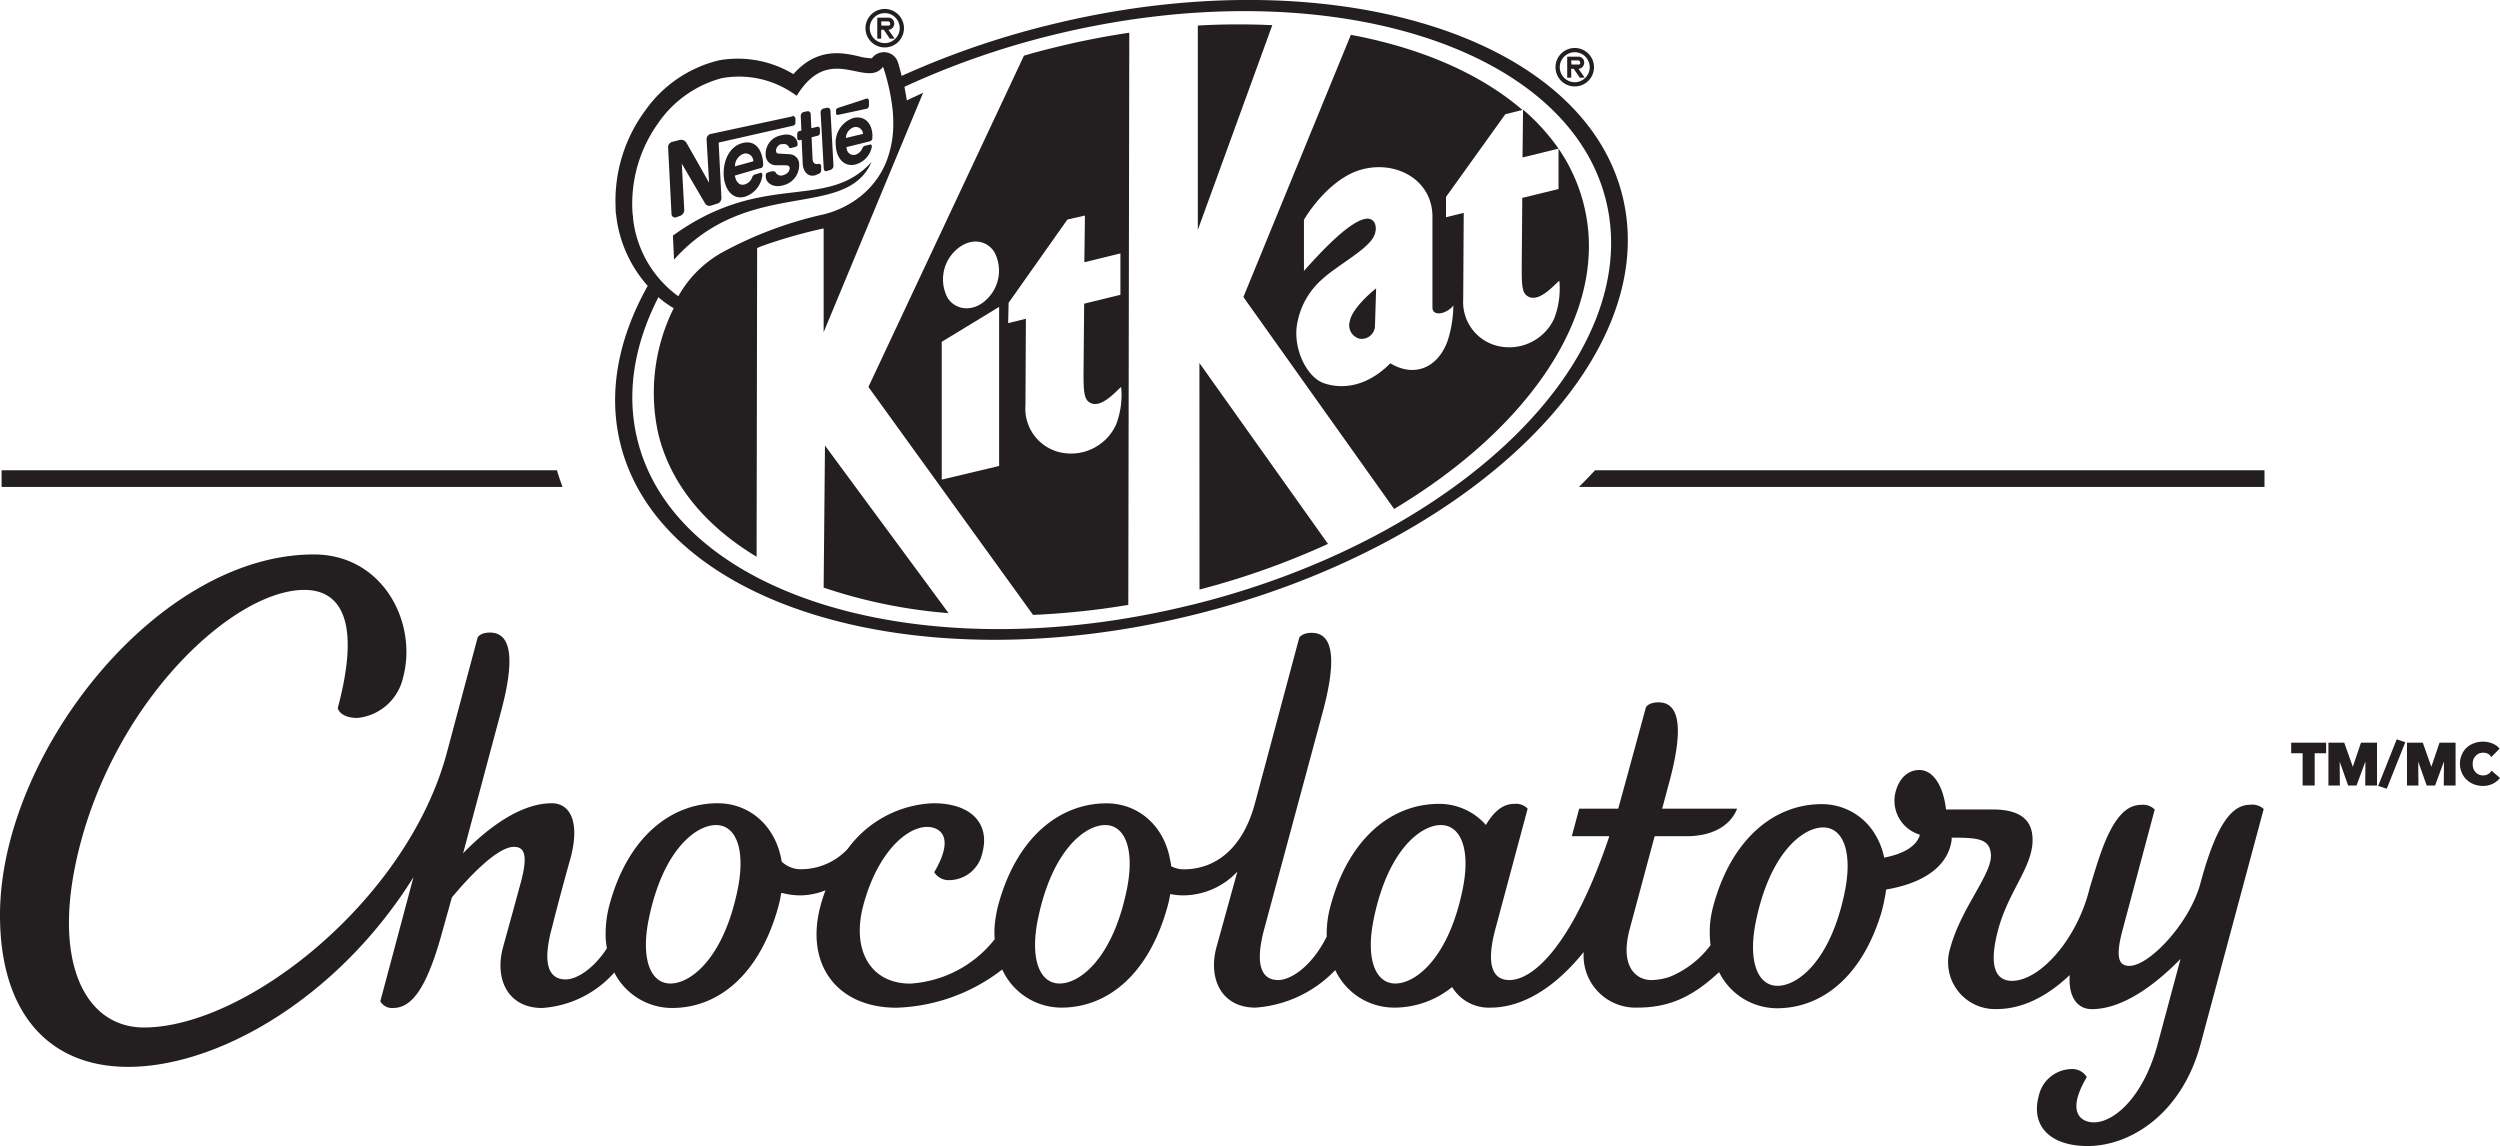
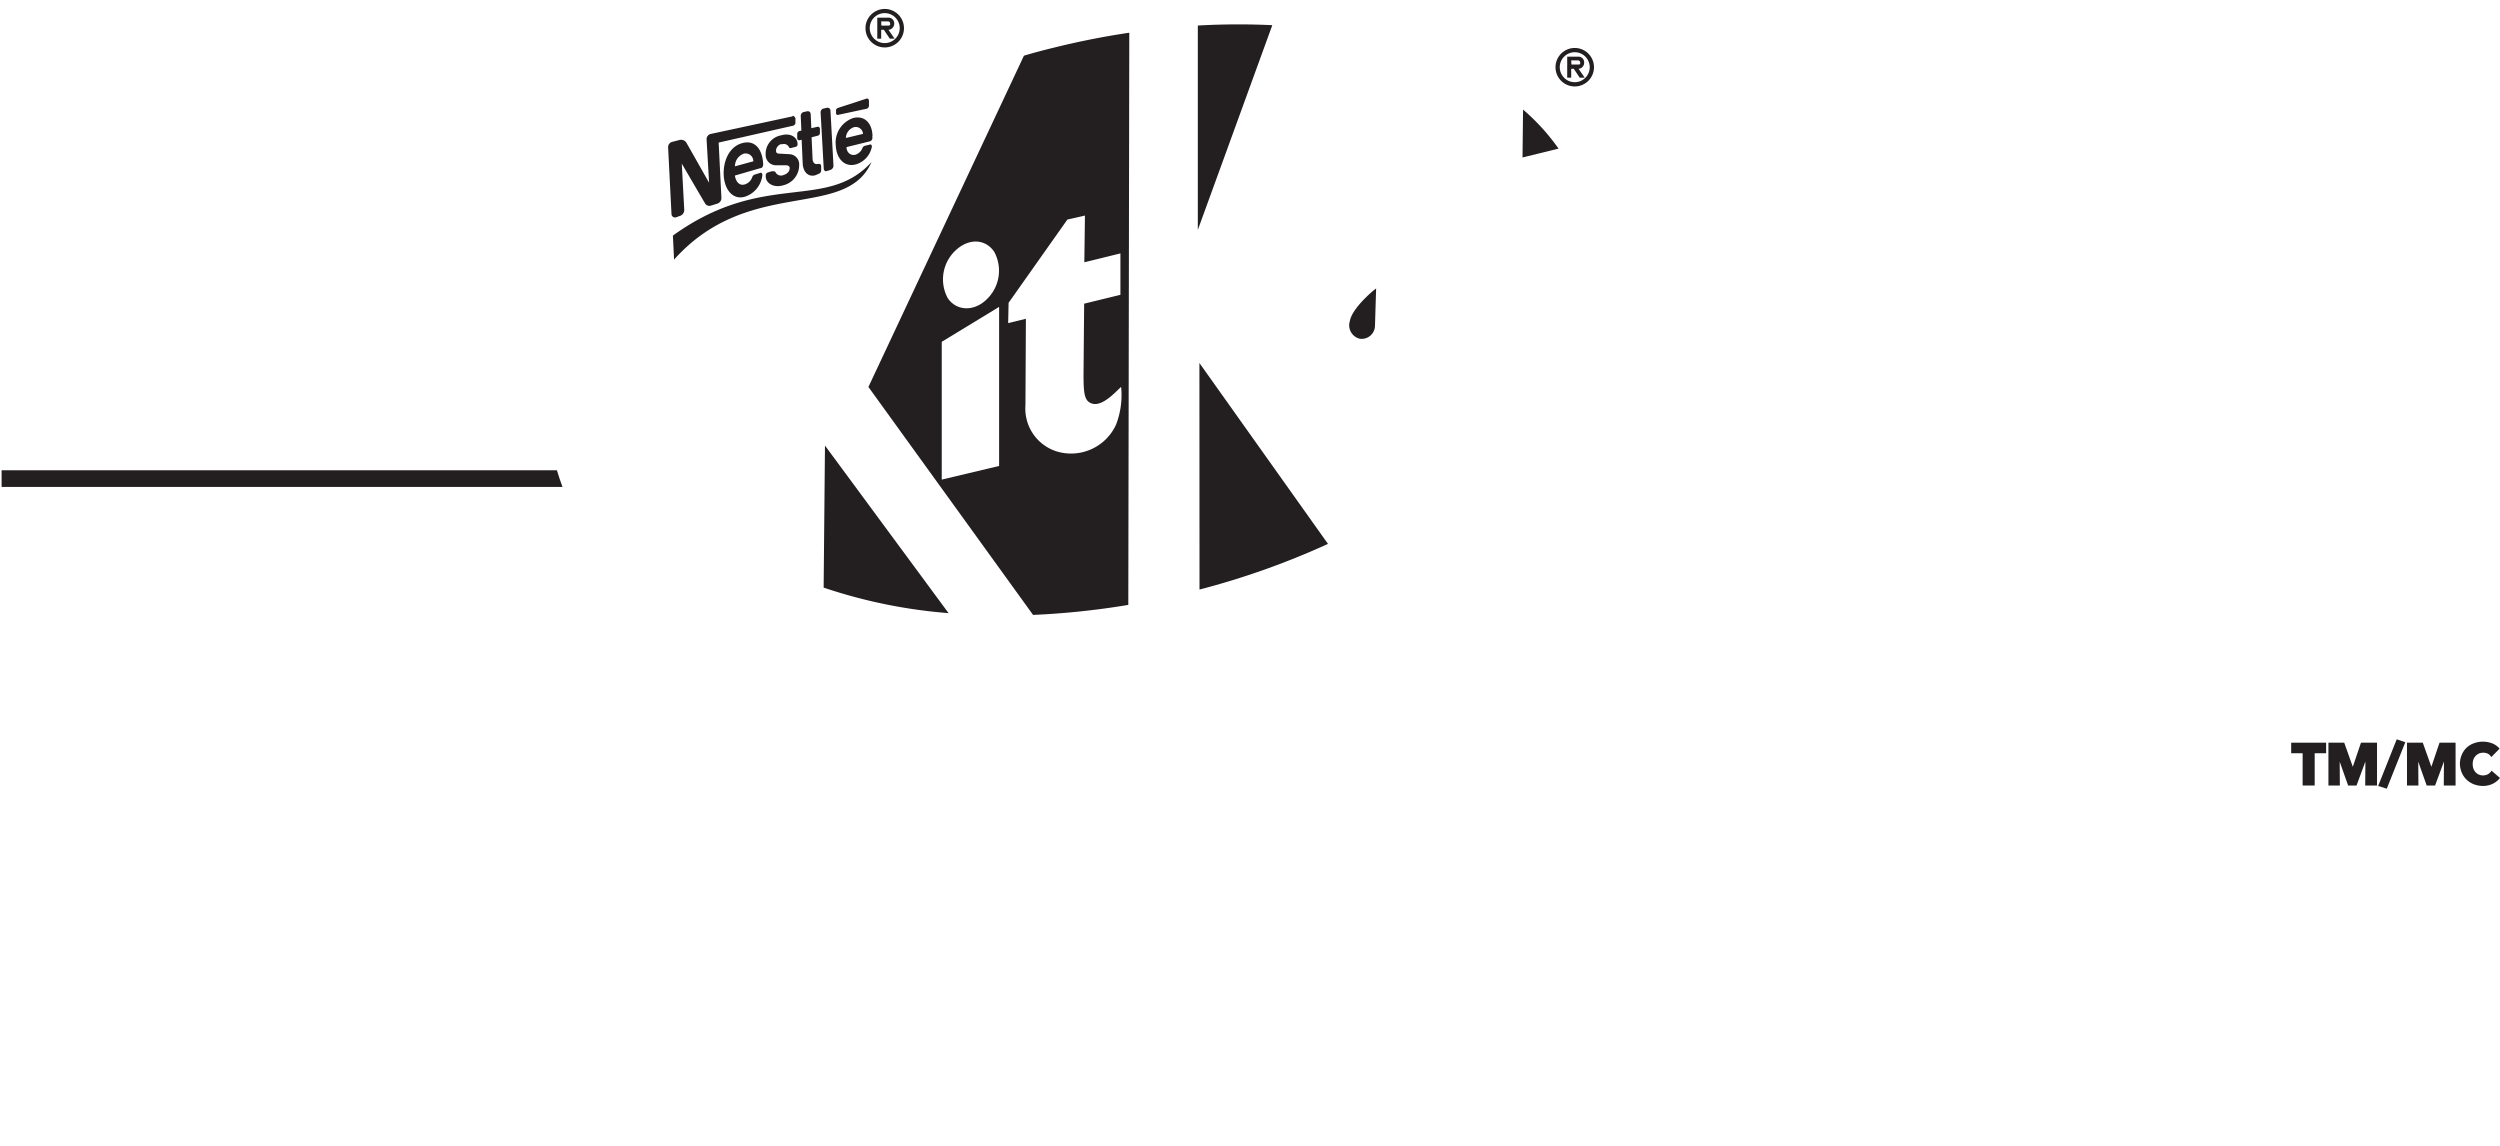
<svg xmlns="http://www.w3.org/2000/svg" id="Layer_1" data-name="Layer 1" viewBox="0 0 281.95 129.28">
  <defs>
    <style>.cls-1{fill:#231f20;}</style>
  </defs>
  <path class="cls-1" d="M81.92,72.28H19.29v1.88H82.55C82.32,73.54,82.11,72.92,81.92,72.28Z" transform="translate(-19.11 -19.24)" />
-   <path class="cls-1" d="M199,72.28c-.59.63-1.19,1.26-1.82,1.88H274.5V72.28Z" transform="translate(-19.11 -19.24)" />
  <path class="cls-1" d="M197.6,26.77a.68.68,0,0,0,.17-.51.63.63,0,0,0-.59-.63h-1.32V28h.45V27h.29l.67,1h.56L197.14,27A.67.67,0,0,0,197.6,26.77Zm-1.29-.72h.75a.3.3,0,0,1,.19.07.2.2,0,0,1,.06.15v0a.22.22,0,0,1,0,.18c0,.05-.11.07-.22.07h-.75Z" transform="translate(-19.11 -19.24)" />
  <path class="cls-1" d="M196.71,24.65a2.17,2.17,0,1,0,2.17,2.17A2.17,2.17,0,0,0,196.71,24.65Zm0,3.86a1.69,1.69,0,1,1,1.69-1.69A1.69,1.69,0,0,1,196.71,28.51Z" transform="translate(-19.11 -19.24)" />
  <path class="cls-1" d="M119.79,22.36a.7.7,0,0,0,.17-.5.64.64,0,0,0-.6-.63h-1.31V23.6h.44v-1h.3l.67,1H120l-.69-1A.64.64,0,0,0,119.79,22.36Zm-1.3-.71h.75a.3.3,0,0,1,.19.07.2.2,0,0,1,.06.15h0a.24.24,0,0,1,0,.18.27.27,0,0,1-.22.08h-.76Z" transform="translate(-19.11 -19.24)" />
  <path class="cls-1" d="M118.9,20.25a2.17,2.17,0,1,0,2.16,2.17A2.17,2.17,0,0,0,118.9,20.25Zm0,3.85a1.69,1.69,0,1,1,1.68-1.68A1.69,1.69,0,0,1,118.9,24.1Z" transform="translate(-19.11 -19.24)" />
  <path class="cls-1" d="M190.88,31.6l-.06,5.3V37l4.06-1-.07-.1A23.65,23.65,0,0,0,190.88,31.6Z" transform="translate(-19.11 -19.24)" />
-   <path class="cls-1" d="M202.09,41.33c-4.54-18.36-33.53-27-64.74-19.25A96.16,96.16,0,0,0,120.8,27.8c-.13-.49-.25-1-.41-1.5a1.65,1.65,0,0,0-1.29-1.15,1.7,1.7,0,0,0-1.66.66A5.92,5.92,0,0,1,116,25.6c-1.78-.41-4.71-1.07-7.41,2a12.15,12.15,0,0,0-8.38-1.56,14.24,14.24,0,0,0-8.29,5.61,17.11,17.11,0,0,0-3.38,11c0,.28,0,.55.06.83a14.32,14.32,0,0,0,3.56,8c-3.3,5.88-4.52,12-3.08,17.82,4.55,18.36,33.53,27,64.74,19.26S206.64,59.7,202.09,41.33ZM90.51,43.9c0-.24-.05-.48-.07-.73a15.59,15.59,0,0,1,2.87-10,12.65,12.65,0,0,1,7.22-5.12,10.85,10.85,0,0,1,8.43,2l0,0,0,0c2.27-3.71,4.67-3.18,6.62-2.78,1.29.26,2.38.49,3.12-.5a23,23,0,0,1,1,4.22,13.71,13.71,0,0,1,.15,2,11.55,11.55,0,0,1-.86,4.68,9.6,9.6,0,0,1-2.87,3.74,10.88,10.88,0,0,1-4.09,2,43.69,43.69,0,0,0-11.55,4.34,12.89,12.89,0,0,0-4.87,4.9A12.52,12.52,0,0,1,90.51,43.9Zm63,43.55C123.38,94.92,95.37,86.59,91,68.84c-1.3-5.26-.36-10.76,2.37-16.09,0,0,.06.06.09.09A11,11,0,0,0,95.09,54a21.4,21.4,0,0,0-1.72,14.24c1.41,5.69,5.36,10.36,11.07,13.79l.06-34.81c.19-.08.36-.17.56-.24A58,58,0,0,1,112,45v11.7l11.22-27-1.84.86c-.07-.5-.17-1-.27-1.53a92.49,92.49,0,0,1,16.56-5.8c30.16-7.46,58.17.87,62.56,18.61S183.69,80,153.54,87.45Z" transform="translate(-19.11 -19.24)" />
  <path class="cls-1" d="M112,85.51a58.22,58.22,0,0,0,14.09,2.88l-13.94-18.9Z" transform="translate(-19.11 -19.24)" />
-   <path class="cls-1" d="M194.88,36l0,4.56-4.09,1-.06,8c0,1.73.06,2.57.49,2.95,1.26,1.13,3.13-1.1,3.75-1.61a9.36,9.36,0,0,1-.58,4.27,5.59,5.59,0,0,1-6.69,3A5.09,5.09,0,0,1,184.13,53l.06-9.75-2,.49,0-2.29,6.69-9.33,1.93-.48c-4.73-4.08-11.44-7-19.35-8.47L159.34,52.74l17,23.9c15.46-9.26,24.35-22.38,21.41-34.24A19.43,19.43,0,0,0,194.88,36Zm-12.5,21.66c-1.11,3.09-3.77,4.18-6.47,2.55-2.49,2.53-5.24,3-7.45,2.26-2-.64-3.67-4.11-3-7a8.61,8.61,0,0,1,2.8-4.77C170,49.13,173.2,47.45,174,46c.6-1.09.18-2.35-1-2.06-2,.47-5.3,4.15-6.83,5.85l0-5.76c1-1.7,3.28-4.54,6-5.51,3.9-1.39,8.37.71,8.49,5V53.91c0,1.08,1.6.75,2.36-.21A13.56,13.56,0,0,1,182.38,57.66Z" transform="translate(-19.11 -19.24)" />
  <path class="cls-1" d="M171.35,55.44a1.56,1.56,0,0,0,1.1,2A1.5,1.5,0,0,0,174.18,56l.13-4.23C173.53,52.35,171.56,54.17,171.35,55.44Z" transform="translate(-19.11 -19.24)" />
  <path class="cls-1" d="M154.39,85.73a88.37,88.37,0,0,0,14.49-5.15l-14.5-20.4Z" transform="translate(-19.11 -19.24)" />
  <path class="cls-1" d="M134.59,25.52,117.05,62.88l18.57,25.71a88.27,88.27,0,0,0,10.74-1.13l.11-64.53q-4.2.62-8.49,1.68C136.83,24.89,135.7,25.19,134.59,25.52Zm-7.75,22c1.5-1.45,3.43-1.36,4.41.14a4.46,4.46,0,0,1-.83,5.31C129,54.4,127,54.34,126,52.87A4.46,4.46,0,0,1,126.84,47.52Zm-1.52,25.81V57.79l6.47-3.94V71.79Zm16.15-29.78-.07,5.27,4.07-1,0,4.67-4.09,1-.07,8c0,1.73.07,2.57.5,3,1.26,1.13,3.13-1.1,3.74-1.61a9.23,9.23,0,0,1-.58,4.27,5.58,5.58,0,0,1-6.69,3,5.06,5.06,0,0,1-3.52-5.21l.05-9.75-2,.49.05-2.29L139.49,44Z" transform="translate(-19.11 -19.24)" />
  <path class="cls-1" d="M154.2,22.12l0,23.05,8.4-23.09A80.77,80.77,0,0,0,154.2,22.12Z" transform="translate(-19.11 -19.24)" />
  <path class="cls-1" d="M112.77,31.72a.34.34,0,0,0-.38-.33l-.44.1a.44.44,0,0,0-.29.47l.35,6.26c0,.22.15.37.32.32l.44-.14a.5.5,0,0,0,.34-.46Zm.63,0v.3a.18.18,0,0,0,.2.18l3.27-.7a.38.38,0,0,0,.24-.39l0-.49c0-.18-.13-.31-.27-.26l-3.25,1.06A.3.3,0,0,0,113.4,31.75ZM111.08,39c-.84.25-1.4-.41-1.44-1.31L109.52,35l-.25.06c-.13,0-.24-.07-.25-.24l0-.44a.34.34,0,0,1,.22-.35l.25-.06-.07-1.61a.46.46,0,0,1,.3-.48l.48-.1c.18,0,.33.11.34.34l.07,1.58.73-.17c.12,0,.23.08.24.24l0,.43a.32.32,0,0,1-.22.34l-.72.18.11,2.39c0,.46.25.72.64.61l.07,0c.13,0,.25.07.26.24l0,.47a.4.4,0,0,1-.23.39Zm-5.9-1.28c-.07-1.45-.79-2.74-2.32-2.35s-2.21,2.08-2.13,3.64,1,2.85,2.44,2.4A2.89,2.89,0,0,0,105.09,39c0-.15-.06-.31-.21-.27l-.66.2a.47.47,0,0,0-.27.28,1.28,1.28,0,0,1-.85.83c-.6.18-1-.3-1.11-1l2.85-.83C105.09,38.2,105.2,38,105.18,37.67ZM102,38a1.5,1.5,0,0,1,1-1.43.87.87,0,0,1,1.07.86Zm15.51-3.37c0-1.27-.71-2.4-2.14-2.09a2.92,2.92,0,0,0-2,3.11c.07,1.44.95,2.48,2.26,2.13a2.57,2.57,0,0,0,1.81-2c0-.13-.06-.28-.2-.24l-.61.15a.4.4,0,0,0-.25.24,1.26,1.26,0,0,1-.8.76c-.56.14-1-.29-1-.86l2.67-.66A.44.44,0,0,0,117.46,34.58Zm-3,.17a1.31,1.31,0,0,1,.93-1.22.82.82,0,0,1,1,.76Zm-6-2.44-9.3,2a.61.61,0,0,0-.41.62l.28,4.87s-2.4-4.25-2.57-4.53a.7.7,0,0,0-.77-.29l-.82.21a.61.61,0,0,0-.46.63l.38,7.49a.4.4,0,0,0,.52.39l.49-.18a.7.7,0,0,0,.43-.67L96,37.69s2.55,4.37,2.63,4.49a.56.56,0,0,0,.69.24l.74-.23a.66.66,0,0,0,.41-.64l-.31-6.23,8.42-1.91a.36.36,0,0,0,.24-.37l0-.47C108.74,32.4,108.62,32.28,108.48,32.31Zm-1.24,3.17a.63.63,0,0,1,.81.29c.06.14.16.14.29.1l.51-.13a.28.28,0,0,0,.18-.29c0-.78-.79-1.3-1.84-1a2.12,2.12,0,0,0-1.76,2.19,1.17,1.17,0,0,0,1.22,1.19l1,0c.25,0,.48.05.49.31,0,.43-.33.68-.72.8a.69.69,0,0,1-.87-.31c-.07-.18-.42-.13-.59-.08l-.33.11a.33.33,0,0,0-.19.33v.09c0,.78.91,1.34,2,1a2.33,2.33,0,0,0,1.77-2.28,1.14,1.14,0,0,0-1.12-1.22l-1-.06c-.24,0-.48,0-.49-.32S106.87,35.57,107.24,35.48ZM95,45.81c10.3-7.42,17.24-2.66,22.4-8.29-2.94,6.65-13.83,1.57-22.27,11Z" transform="translate(-19.11 -19.24)" />
-   <path class="cls-1" d="M272.89,110c-2.1,0-3.83,2.22-5.62,8.87-1.19,4.45-5.75,9.3-8,9.3-1.12,0-1.65-.77-.79-4l3.64-13.63a1.87,1.87,0,0,0-1.51-.53c-1.72,0-3.19,1.46-4.63,5.59-.42,1.21-.8,2.5-1.18,3.74a18.56,18.56,0,0,1-3.05,6.59c-2.11,2.82-4.23,3.93-5.72,3.93-1.79,0-2.7-1.53-1.57-5.76,1.25-4.68,4.29-7.46,3.84-10.79-.24-1.78-1.6-2.78-4.48-2.78h-5.24c-.29-2.62-1.43-4.45-3-4.45-1.33,0-2.4,1-2.75,2.76a4,4,0,0,0,2.78,4.53s0,.08,0,.12c-.5,1.41-2.21,2.13-4,2.47a8.25,8.25,0,0,0-1.38-3.16l0,0a7,7,0,0,0-5.68-2.87c-5.17,0-10.11,3.7-12.22,11.5a12.76,12.76,0,0,0-.37,2.12,13.2,13.2,0,0,0,.06,2.29,10.88,10.88,0,0,1-4.53,3.54,6.64,6.64,0,0,1-2.13.39c-1.77,0-3.58-1.54-2.45-5.76l2.81-10.46h3.55c4.89,0,5.74-3.11,5.74-3.11h-8.44l.83-3.1c1.78-6.66.85-8.89-1.25-8.89-1.12,0-1.41.55-1.41.55s-2.84,10.44-3.13,11.44h-4.4l-.83,3.11h4.23c-4,11.9-8.41,16.22-11.28,16.22-1.78,0-2.7-1.54-1.57-5.76l3.64-13.57a1.82,1.82,0,0,0-1.5-.54c-1.16,0-2.21.68-3.21,2.38a7,7,0,0,0-5.3-2.38c-5.18,0-10.11,3.69-12.22,11.49a11.8,11.8,0,0,0-.43,3.48c-1.74,3.45-4.1,4.9-5.48,4.9-1.78,0-2.7-1.54-1.57-5.76L168.3,99.5c1.78-6.65.86-8.89-1.26-8.89-1.11,0-1.4.55-1.4.55l-5,18.69c-1.43,5.33-4.67,7.43-8,7.43a3,3,0,0,1-1.46-.36c0-.16,0-.33-.07-.5-.62-4-3.59-6.58-7.21-6.58-5.17,0-10.1,3.69-12.21,11.49a15,15,0,0,0-.34,1.75,9.71,9.71,0,0,0-.06,2.09,13.16,13.16,0,0,1-9.53,5c-4.44,0-6.65-3.73-5.28-8.85,1.58-5.89,4.86-8.82,7.19-8.82,1.34,0,3.23,1,.8,5.11a1.94,1.94,0,0,0,1.78.89,3.85,3.85,0,0,0,3.65-3.07c.89-3.34-1.3-5.6-5.52-5.6a12.54,12.54,0,0,0-9.67,5.15,7.19,7.19,0,0,1-5.31,2.29,3.08,3.08,0,0,1-2-.74l-.13-.12c-.64-4-3.6-6.58-7.22-6.58-5.17,0-10.11,3.69-12.21,11.49a12.61,12.61,0,0,0-.43,3.23,8.55,8.55,0,0,0,.15,1.64c-1.61,2.45-3.49,3.51-4.66,3.51-1.78,0-2.7-1.54-1.56-5.76,1-4,2.11-7.9,2.11-7.9,1.13-4.22-.11-6.21-2.11-6.21-4,0-8,3.58-10,5.64l4.28-16c1.78-6.65.86-8.89-1.26-8.89-1.11,0-1.38.55-1.38.55L69.54,104c-4.37,16.67-22.65,31.12-34.21,31.12-6.66,0-10.68-7.56-7.11-20.9,4.45-16.6,17.43-28.45,25.21-28.45,4,0,6.45,3.33,3.77,13.33,0,0,.22,1.11,2.22,1.11a5.87,5.87,0,0,0,5.15-4.56c1.66-6.22-2.29-13.88-10.07-13.88-17.78,0-35.39,22.65-35.39,40.67,0,11.12,5.56,17.12,14.45,17.12,10.19,0,23.71-7.81,32.18-21.39l-3.74,14a1.52,1.52,0,0,0,1.44.75c2.12,0,3.84-2.22,5.63-8.88l1-3.58c1.53-1.85,5-5.71,7-5.71,1.11,0,1.65.77.78,4,0,0-1,3.68-2,7.29s.54,6.88,4.39,6.88a11.92,11.92,0,0,0,8.15-4,7.33,7.33,0,0,0,6.52,4c5.17,0,9.87-3.7,12-11.5a11.14,11.14,0,0,0,.3-1.46l.15,0a7.86,7.86,0,0,0,2.05.26,7.78,7.78,0,0,0,2.8-.57c-.21.56-.4,1.13-.56,1.73-1.79,6.67,1.89,11.51,8.56,11.51a20.48,20.48,0,0,0,11.93-4.31,7.36,7.36,0,0,0,6.67,4.3c5.17,0,9.88-3.7,12-11.5a12.79,12.79,0,0,0,.28-1.31,7.68,7.68,0,0,0,1.57.15,8.43,8.43,0,0,0,6-2.68L156.32,126c-1,3.61.54,6.88,4.38,6.88a13.8,13.8,0,0,0,9-4.23,7.35,7.35,0,0,0,6.65,4.23,10.36,10.36,0,0,0,6.53-2.32,4.83,4.83,0,0,0,4.34,2.32c3.37,0,7.06-2,10.5-6.27a5.86,5.86,0,0,0,6,6.27c3.86,0,6.41-1.36,9.27-4a7.31,7.31,0,0,0,6.53,4.07c5,0,9.58-3.49,11.78-10.81a21.08,21.08,0,0,0,.53-2.58c3.38-.56,6.86-2.12,7.38-5.52a1.83,1.83,0,0,0,0-.33c3,0,4.26.13,4.43,1.83.22,2.22-3.33,6-4.58,10.62a5.29,5.29,0,0,0,5.27,6.88c2.65,0,5.46-1.23,8.2-3.83-.16,2.59.93,3.84,2.5,3.84,4,0,8-3.62,10-5.66L262.45,137c-1.58,5.89-4.86,8.82-7.2,8.82-1.33,0-3.22-1-.79-5.11a1.93,1.93,0,0,0-1.78-.9,3.85,3.85,0,0,0-3.65,3.08c-.89,3.34,1.3,5.6,5.52,5.6,4.89,0,10.65-3.7,12.74-11.49l7.12-26.52A1.89,1.89,0,0,0,272.89,110ZM102.3,119.57c-1.59,7.78-5.31,10.59-7.57,10.59s-3.37-2.77-2.45-7.28c1.59-7.78,5.31-10.59,7.58-10.59S103.22,115.07,102.3,119.57Zm43.89,0c-1.59,7.78-5.3,10.59-7.57,10.59s-3.37-2.77-2.45-7.28c1.6-7.78,5.32-10.59,7.58-10.59S147.11,115.07,146.19,119.57Zm37.87,0c-1.59,7.78-5.32,10.59-7.58,10.59s-3.37-2.77-2.44-7.28c1.59-7.78,5.31-10.59,7.57-10.59S185,115.07,184.06,119.57Zm43.1.27c-1.59,7.78-5.31,10.58-7.57,10.58s-3.37-2.76-2.45-7.27c1.6-7.78,5.32-10.59,7.58-10.59S228.08,115.33,227.16,119.84Z" transform="translate(-19.11 -19.24)" />
  <polygon class="cls-1" points="258.4 84.95 259.69 84.95 259.69 88.59 261.05 88.59 261.05 84.95 262.34 84.95 262.34 83.76 258.4 83.76 258.4 84.95" />
  <polygon class="cls-1" points="265.35 86.48 264.41 83.84 264.38 83.76 262.6 83.76 262.6 88.59 263.89 88.59 263.87 85.9 264.79 88.5 264.82 88.59 265.77 88.59 266.77 85.88 266.75 88.46 266.75 88.59 268.08 88.59 268.08 83.76 266.27 83.76 265.35 86.48" />
  <polygon class="cls-1" points="268.26 88.51 268.21 88.64 269.18 88.95 271.27 83.71 270.3 83.38 268.26 88.51" />
  <polygon class="cls-1" points="274.21 86.48 273.27 83.84 273.24 83.76 271.46 83.76 271.46 88.59 272.75 88.59 272.73 85.9 273.65 88.5 273.68 88.59 274.63 88.59 275.63 85.88 275.61 88.46 275.61 88.59 276.94 88.59 276.94 83.76 275.13 83.76 274.21 86.48" />
  <path class="cls-1" d="M300.11,106.16l-.09.12a1,1,0,0,1-.35.29,1.08,1.08,0,0,1-.52.12,1.19,1.19,0,0,1-.47-.09,1.12,1.12,0,0,1-.37-.26,1.29,1.29,0,0,1-.25-.41,1.62,1.62,0,0,1-.08-.52,1.67,1.67,0,0,1,.08-.52,1.44,1.44,0,0,1,.25-.4,1.31,1.31,0,0,1,.38-.27,1.29,1.29,0,0,1,.95,0,.81.81,0,0,1,.35.28l.09.12.93-.94-.07-.09a2,2,0,0,0-.81-.53,2.92,2.92,0,0,0-2,0,2.33,2.33,0,0,0-.83.5,2.29,2.29,0,0,0-.55.8,2.52,2.52,0,0,0-.21,1,2.66,2.66,0,0,0,.2,1,2.38,2.38,0,0,0,.55.81,2.55,2.55,0,0,0,.82.52,2.89,2.89,0,0,0,1,.19,2.63,2.63,0,0,0,1.08-.22,2.37,2.37,0,0,0,.79-.59l.08-.09Z" transform="translate(-19.11 -19.24)" />
</svg>